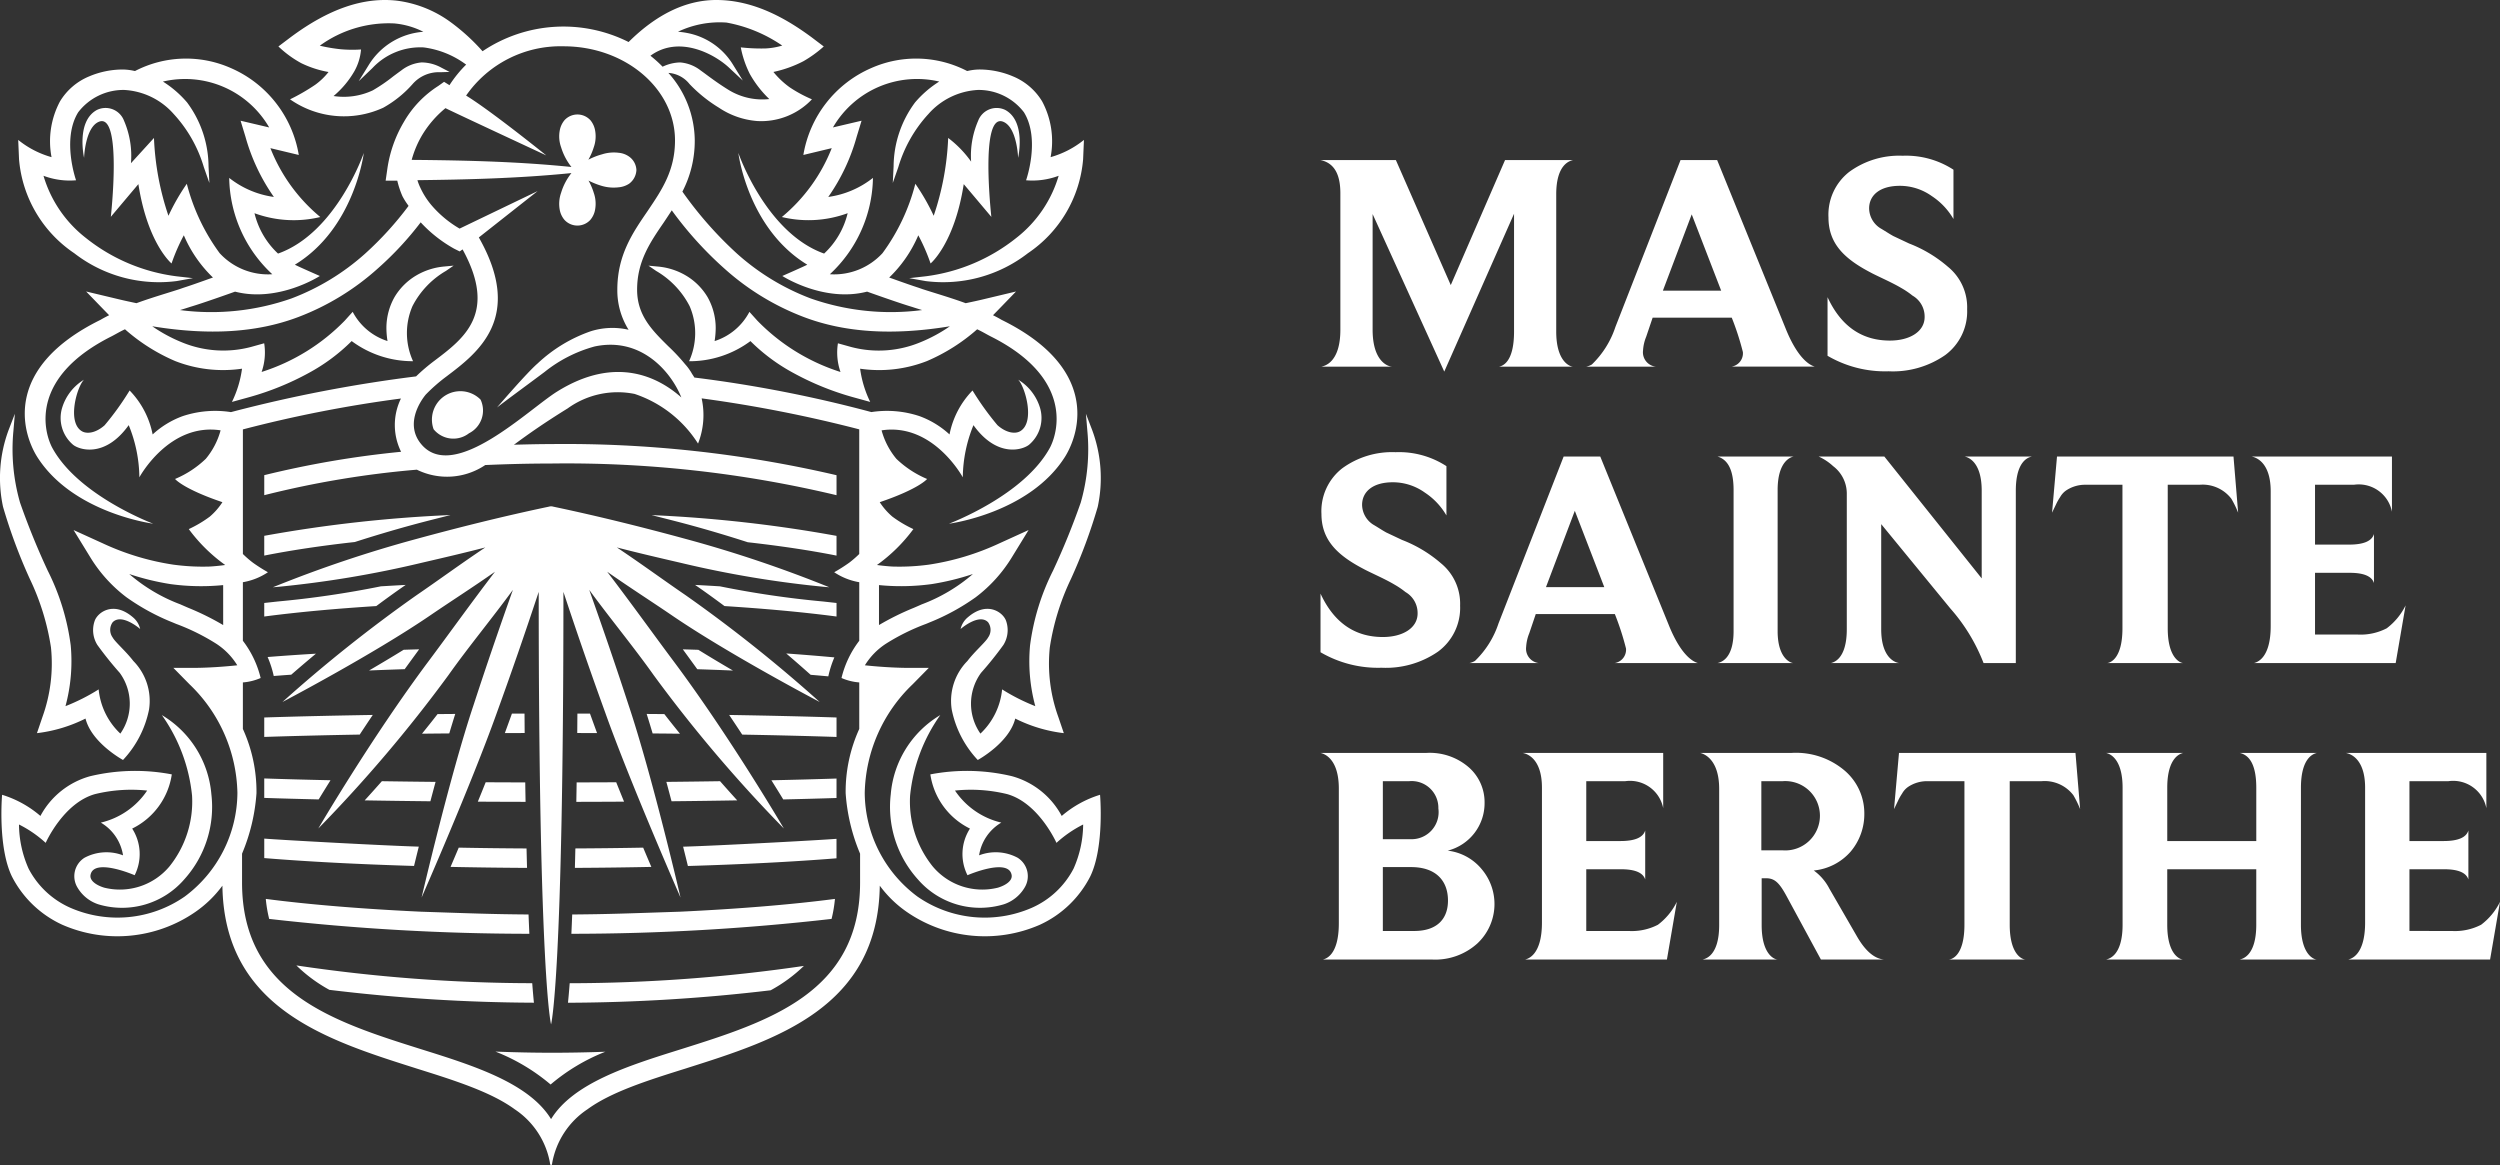
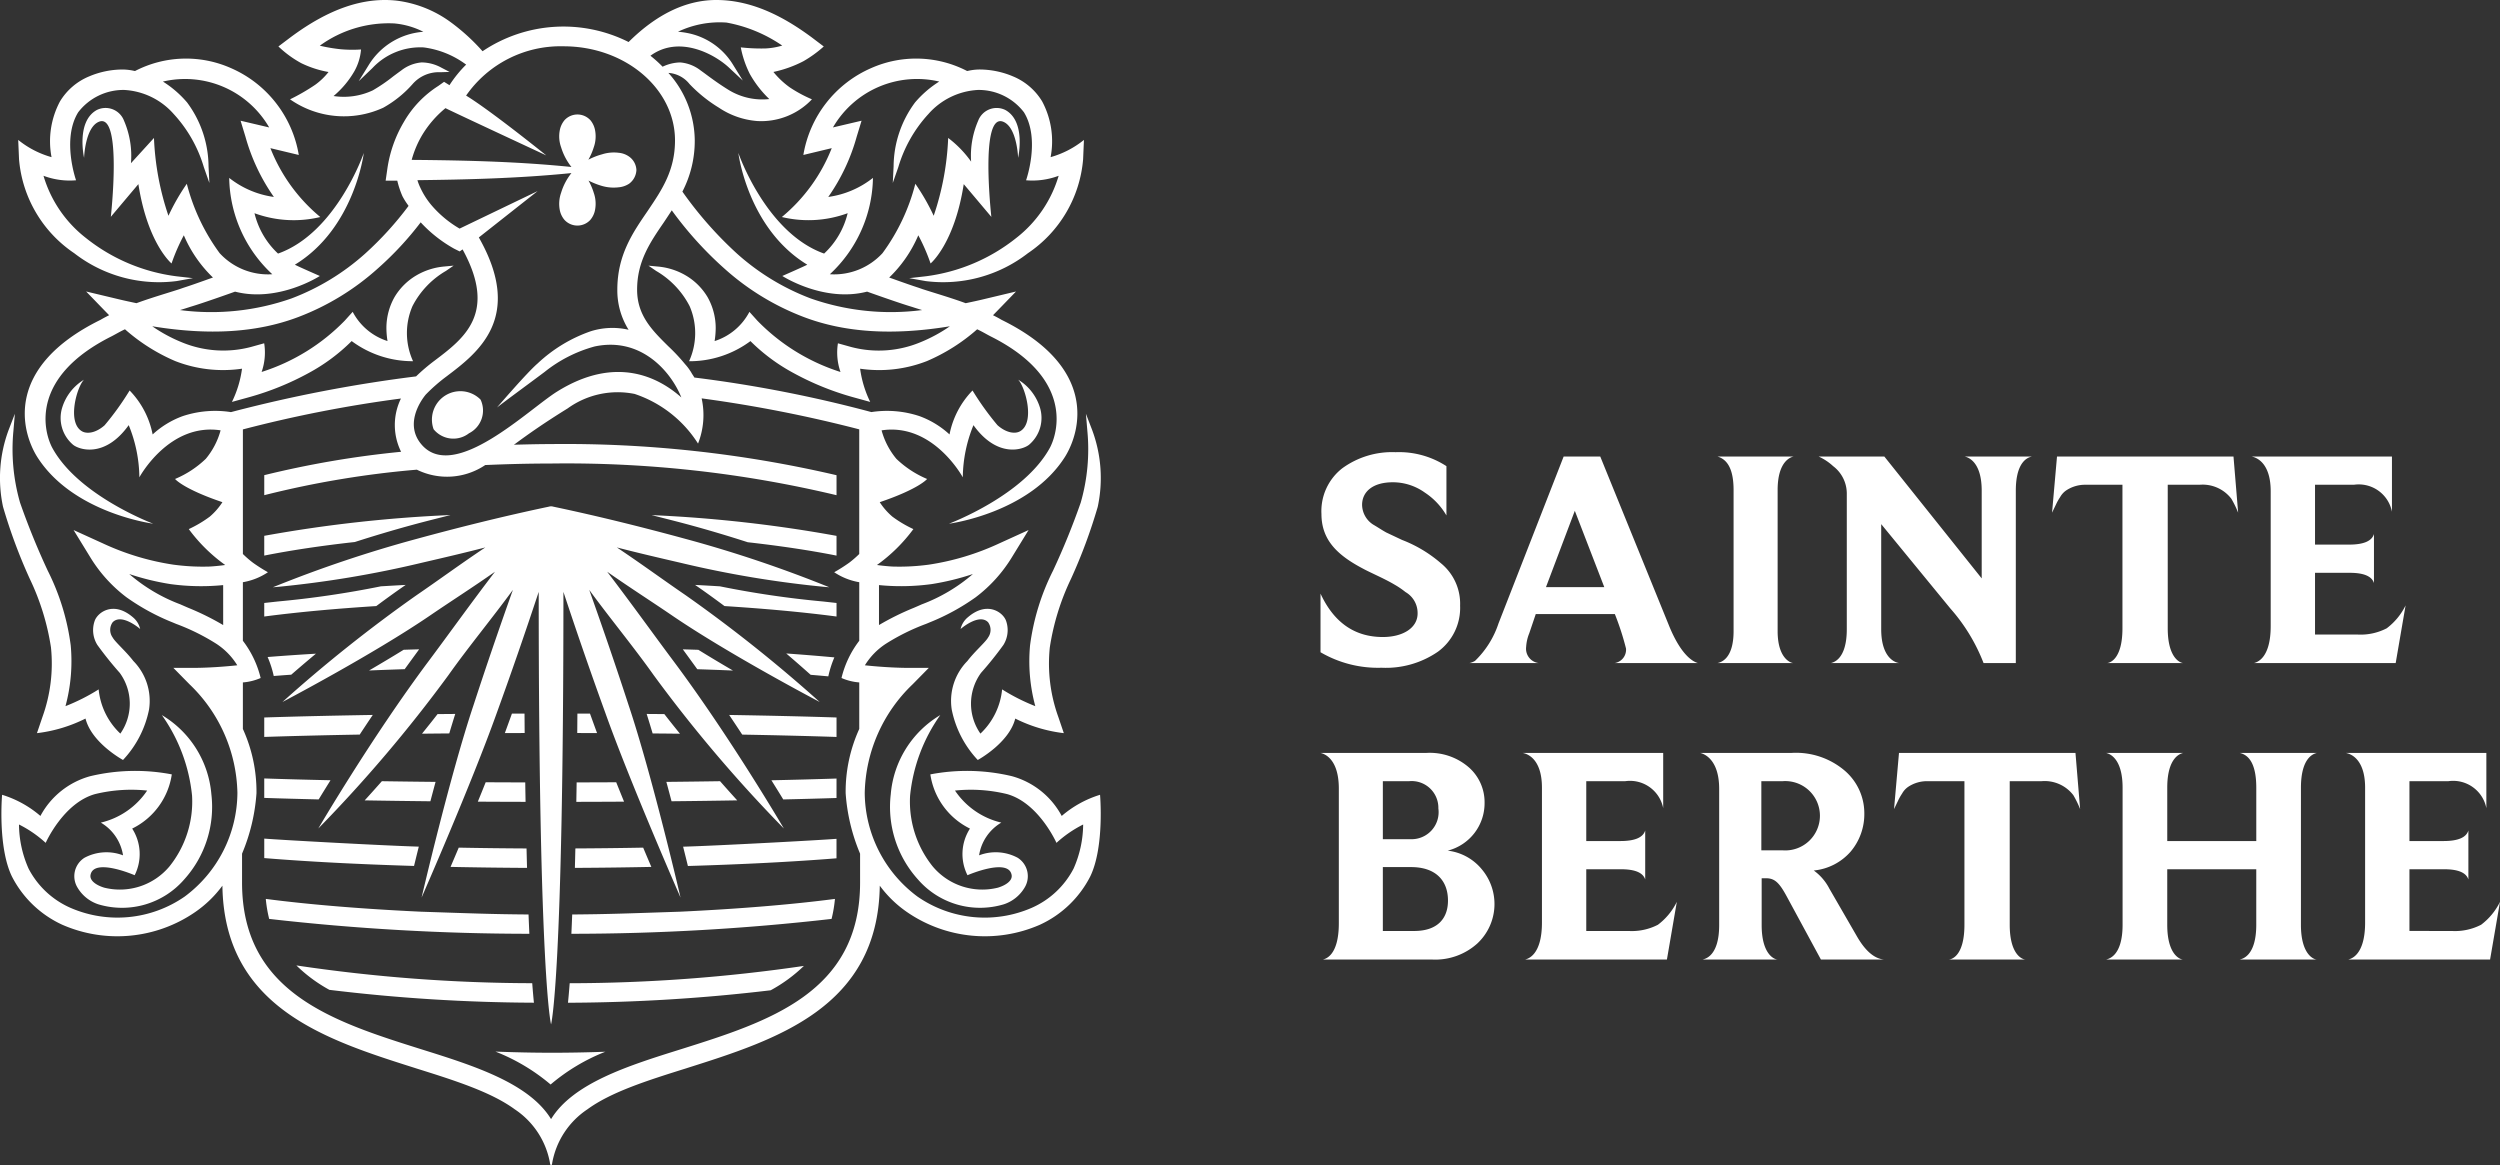
<svg xmlns="http://www.w3.org/2000/svg" id="affca3ca-2837-4be2-aaaf-479b7a8dd749" data-name="MSB logo" viewBox="0 0 214.583 100">
  <rect x="0" y="0" width="214.583" height="100" fill="#333333" stroke="none" />
  <defs>
    <style>.b78452f2-c1bc-4d6d-b733-6f21c8811bdc{fill:#fff;}</style>
  </defs>
-   <path class="b78452f2-c1bc-4d6d-b733-6f21c8811bdc" d="M133.576,28.462c0,2.634,1.224,3.008,1.436,3.008h-6.335c.214-.054,1.278-.266,1.278-3.008v-10.116l-5.99,13.549-6.149-13.521v9.928c0,2.768,1.358,3.168,1.678,3.168H113.424c.214-.054,1.624-.294,1.624-3.168V16.591c0-1.678-.559-2.61-1.704-2.85h6.469l4.711,10.729,4.658-10.729h5.83c-.186.054-1.436.268-1.436,2.93Zm19.669-.32c1.144,2.874,2.263,3.248,2.529,3.327H148.613A1.158,1.158,0,0,0,149.598,30.22a23.257,23.257,0,0,0-.957-2.956h-6.789l-.559,1.652a3.663,3.663,0,0,0-.266,1.17,1.238,1.238,0,0,0,1.091,1.384h-5.962a1.609,1.609,0,0,0,.479-.186,7.931,7.931,0,0,0,2.021-3.222l5.59-14.322h3.142ZM145.206,18.4l-2.475,6.549h5.003Zm21.746,12.085a7.863,7.863,0,0,1-4.843,1.384,9.781,9.781,0,0,1-5.245-1.33V25.508c1.144,2.475,2.928,3.725,5.351,3.725,1.704,0,2.982-.771,2.982-2.023a2.073,2.073,0,0,0-1.039-1.836,7.185,7.185,0,0,0-.985-.665c-.266-.16-.719-.399-1.332-.693-.611-.292-1.065-.505-1.304-.639-2.235-1.17-3.593-2.475-3.593-4.712a4.66,4.66,0,0,1,1.784-3.913,7.262,7.262,0,0,1,4.58-1.384,7.471,7.471,0,0,1,4.364,1.198v4.232a5.876,5.876,0,0,0-1.863-1.969,4.713,4.713,0,0,0-2.74-.879c-1.704,0-2.636.799-2.636,1.943a2.047,2.047,0,0,0,1.065,1.756c.399.24.719.453,1.013.613l1.356.639a11.272,11.272,0,0,1,3.327,1.995,4.481,4.481,0,0,1,1.652,3.647A4.658,4.658,0,0,1,166.952,30.486Z" />
  <path class="b78452f2-c1bc-4d6d-b733-6f21c8811bdc" d="M123.432,55.93a7.863,7.863,0,0,1-4.843,1.384,9.781,9.781,0,0,1-5.245-1.33V50.952c1.144,2.475,2.928,3.725,5.351,3.725,1.704,0,2.982-.771,2.982-2.023A2.073,2.073,0,0,0,120.638,50.819a7.184,7.184,0,0,0-.985-.665c-.266-.16-.719-.399-1.332-.693-.611-.292-1.065-.505-1.304-.639-2.235-1.17-3.593-2.475-3.593-4.712a4.66,4.66,0,0,1,1.784-3.913,7.262,7.262,0,0,1,4.58-1.384,7.471,7.471,0,0,1,4.364,1.198v4.232a5.876,5.876,0,0,0-1.863-1.969,4.713,4.713,0,0,0-2.74-.879c-1.704,0-2.636.799-2.636,1.943a2.047,2.047,0,0,0,1.065,1.756c.399.24.719.453,1.013.613l1.356.639a11.272,11.272,0,0,1,3.327,1.995,4.481,4.481,0,0,1,1.652,3.647A4.658,4.658,0,0,1,123.432,55.93ZM143.211,53.587c1.144,2.874,2.263,3.248,2.529,3.327h-7.16a1.158,1.158,0,0,0,.985-1.25,23.258,23.258,0,0,0-.957-2.956h-6.789l-.559,1.652a3.663,3.663,0,0,0-.266,1.17,1.238,1.238,0,0,0,1.091,1.384h-5.962a1.609,1.609,0,0,0,.479-.186A7.931,7.931,0,0,0,128.623,53.507l5.59-14.322h3.142Zm-8.039-9.743-2.475,6.549h5.003Zm17.408,10.328c0,2.369,1.144,2.742,1.358,2.742H147.415c.214-.054,1.384-.266,1.384-2.742V42.061c0-1.65-.451-2.608-1.384-2.876h6.549c-.16.028-1.384.294-1.384,2.876Zm17.516-12.057c0-2.556-1.226-2.876-1.464-2.93h5.776c-.214.054-1.384.268-1.384,2.93V56.914h-2.768a15.5,15.5,0,0,0-2.85-4.686l-5.936-7.24v9.024c0,2.556,1.304,2.902,1.598,2.902h-5.91c.16-.054,1.358-.266,1.358-2.902V42.326a2.954,2.954,0,0,0-1.172-2.315,4.656,4.656,0,0,0-1.25-.827h5.644l8.358,10.462Zm21.612-2.93.399,4.819a8.63,8.63,0,0,0-.585-1.198,3.105,3.105,0,0,0-2.716-1.198H186.064v12.325c0,2.582,1.092,2.982,1.358,2.982h-6.601c.266,0,1.356-.32,1.356-2.982v-12.325h-3.22a2.921,2.921,0,0,0-1.598.479,1.689,1.689,0,0,0-.533.585,4.323,4.323,0,0,0-.346.613l-.346.719.425-4.819ZM205.629,56.914H193.463c.186-.054,1.438-.32,1.438-3.168v-11.58c0-2.582-1.358-2.928-1.652-2.982H205.309v4.739a2.904,2.904,0,0,0-3.248-2.317H198.706v5.139H201.636c1.224,0,1.943-.294,2.129-.907v4.206q-.279-.878-2.077-.877H198.706v5.297h3.621a4.884,4.884,0,0,0,2.529-.533,5.468,5.468,0,0,0,1.624-1.969Z" />
  <path class="b78452f2-c1bc-4d6d-b733-6f21c8811bdc" d="M126.841,80.948a5.39,5.39,0,0,1-3.966,1.41h-9.317c.186-.054,1.358-.294,1.358-3.114v-11.554c0-2.662-1.332-3.008-1.572-3.062h9.051a5.11,5.11,0,0,1,3.727,1.278,3.98,3.98,0,0,1,1.304,3.008,4.199,4.199,0,0,1-3.168,4.1,4.456,4.456,0,0,1,2.928,1.598,4.628,4.628,0,0,1-.346,6.335Zm-5.884-13.897h-2.263v4.979h2.369a2.321,2.321,0,0,0,2.397-2.636A2.295,2.295,0,0,0,120.958,67.051Zm.16,7.374h-2.423v5.484H121.383c2.023,0,2.902-1.092,2.902-2.608C124.285,75.57,123.22,74.425,121.117,74.425Zm21.96,7.933H130.912c.186-.054,1.438-.32,1.438-3.168v-11.58c0-2.582-1.358-2.928-1.652-2.982H142.757v4.739a2.904,2.904,0,0,0-3.248-2.317h-3.355v5.139h2.93c1.224,0,1.941-.294,2.129-.907v4.206q-.281-.878-2.077-.877h-2.982v5.297h3.621a4.884,4.884,0,0,0,2.529-.533,5.468,5.468,0,0,0,1.624-1.969Zm16.304-1.997q1.078,1.878,2.315,1.997H156.294l-2.956-5.457c-.637-1.172-1.037-1.518-1.756-1.518h-.373v4.02c0,2.581,1.144,2.954,1.358,2.954h-6.415c.186-.054,1.41-.266,1.41-2.954V67.718c0-2.662-1.41-3.036-1.624-3.09h7.799a6.447,6.447,0,0,1,4.632,1.546,4.819,4.819,0,0,1,1.652,3.645,4.986,4.986,0,0,1-1.172,3.275,4.816,4.816,0,0,1-3.168,1.624,4.386,4.386,0,0,1,1.332,1.544Zm-6.363-13.31h-1.836v5.938h1.863a2.976,2.976,0,1,0-.028-5.938Zm25.127-2.423.399,4.819a8.629,8.629,0,0,0-.585-1.198,3.105,3.105,0,0,0-2.716-1.198h-2.742v12.325c0,2.582,1.092,2.982,1.358,2.982h-6.601c.266,0,1.356-.32,1.356-2.982v-12.325h-3.22a2.921,2.921,0,0,0-1.598.479,1.689,1.689,0,0,0-.533.585,4.323,4.323,0,0,0-.346.613l-.346.719.425-4.819Zm19.351,14.748c0,2.608,1.144,2.982,1.358,2.982h-6.603c.188-.054,1.412-.266,1.412-2.982V74.613h-7.641v4.764c0,2.636,1.146,2.982,1.358,2.982h-6.601c.186-.054,1.41-.266,1.41-2.982V67.611c0-2.582-1.17-2.928-1.41-2.982h6.601c-.186.054-1.358.32-1.358,2.982v4.58H193.664v-4.58c0-1.784-.479-2.768-1.412-2.982h6.603c-.188.054-1.358.294-1.358,2.982Zm16.236,2.982H201.567c.186-.054,1.438-.32,1.438-3.168v-11.58c0-2.582-1.358-2.928-1.652-2.982h12.059v4.739a2.904,2.904,0,0,0-3.248-2.317H206.81v5.139h2.93c1.224,0,1.943-.294,2.129-.907v4.206q-.279-.878-2.077-.877H206.81v5.297H210.431a4.884,4.884,0,0,0,2.529-.533,5.468,5.468,0,0,0,1.624-1.969Z" />
  <path class="b78452f2-c1bc-4d6d-b733-6f21c8811bdc" d="M40.255,37.19a2.188,2.188,0,0,0,.993-2.891,2.441,2.441,0,0,0-4.03,2.545A2.187,2.187,0,0,0,40.255,37.19Zm-37.7,12.49a20.89,20.89,0,0,1,1.82,5.891,13.509,13.509,0,0,1-.733,5.972l-.47,1.385A12.56,12.56,0,0,0,7.34,61.676c.525,2.097,3.218,3.555,3.218,3.555A8.85,8.85,0,0,0,12.792,60.904a4.882,4.882,0,0,0-1.346-4.169c-.642-.841-1.56-1.619-1.781-2.025a1.116,1.116,0,0,1,.006-1.3c.778-.803,2.36.579,2.36.579a1.839,1.839,0,0,0-.631-1.013c-1.67-1.429-3.028-.401-3.273.315A2.398,2.398,0,0,0,8.358,55.359a30.199,30.199,0,0,0,1.918,2.392,4.491,4.491,0,0,1,.054,5.217,6.014,6.014,0,0,1-1.862-3.796,16.836,16.836,0,0,1-2.848,1.44,14.768,14.768,0,0,0,.448-5.233,19.944,19.944,0,0,0-1.966-6.388,62.703,62.703,0,0,1-2.381-5.849,16.592,16.592,0,0,1-.568-6.173l.123-1.453L.751,36.878a11.809,11.809,0,0,0-.49,6.624A45.574,45.574,0,0,0,2.555,49.68Zm29.123,7.87q1.497-.062,3.058-.113c.353-.489,1.241-1.705,1.241-1.705-.446.013-.891.025-1.33.04C33.658,56.381,32.658,56.978,31.678,57.55Zm-.374,11.148q2.711.047,5.638.078.216-.822.444-1.664c-1.584-.016-3.114-.036-4.609-.059C32.253,67.645,31.766,68.19,31.304,68.697Zm7.37,5.71c2.131.046,4.323.074,6.563.086q-.022-.801-.043-1.668-2.971-.015-5.819-.071Q39,73.642,38.673,74.407ZM55.506,61.281c.17.537.341,1.1.512,1.673q1.186.01,2.344.023c-.446-.553-.894-1.109-1.337-1.683C56.525,61.288,56.013,61.285,55.506,61.281ZM49.467,68.825c1.383-.003,2.752-.008,4.098-.016q-.338-.828-.674-1.665-1.679.009-3.396.012C49.487,67.743,49.477,68.271,49.467,68.825Zm-.123,5.668c2.239-.011,4.43-.039,6.562-.084q-.327-.766-.701-1.654-2.845.055-5.819.069Q49.366,73.691,49.344,74.493Zm13.934-5.795c-.462-.507-.949-1.051-1.473-1.645-1.496.023-3.027.043-4.609.059q.228.842.444,1.663C59.585,68.756,61.469,68.73,63.278,68.698Zm-19.338-7.447c-.045.124-.442,1.225-.608,1.671.563-.002,1.133-.003,1.702-.004-.005-.527-.008-1.119-.013-1.668C44.661,61.251,44.297,61.25,43.94,61.252ZM49.56,61.25c-.004.549-.008,1.141-.013,1.668.57.001,1.138.002,1.702.005-.167-.448-.564-1.55-.608-1.671C50.285,61.251,49.92,61.251,49.56,61.25ZM28.37,66.971c-2.028-.044-3.94-.095-5.689-.154v1.67c1.452.048,3.025.091,4.672.13C27.645,68.139,27.983,67.592,28.37,66.971Zm6.451-16.765c-.72.037-1.426.077-2.127.12a82.552,82.552,0,0,1-8.848,1.301l-1.165.128V52.918c2.839-.374,6.097-.673,9.616-.897C33.127,51.403,33.969,50.793,34.821,50.206Zm4.253,11.074c-.507.004-1.017.008-1.517.013-.443.574-.89,1.129-1.337,1.682q1.157-.013,2.342-.023C38.734,62.38,38.905,61.817,39.075,61.28Zm-7.079.086c-3.393.056-6.545.128-9.314.218v1.669c2.464-.081,5.222-.149,8.195-.202Q31.417,62.226,31.996,61.366Zm9.018,7.443c1.345.008,2.714.013,4.099.016-.01-.554-.02-1.082-.028-1.668q-1.719-.004-3.396-.013Q41.353,67.98,41.014,68.808Zm26.215-.19c1.605-.037,3.145-.078,4.573-.124V66.825c-1.727.056-3.603.106-5.589.149C66.6,67.594,66.938,68.14,67.229,68.618Zm-8.186,5.712c4.724-.14,9.072-.362,12.758-.66V71.999c-1.374.112-10.169.589-13.166.675Q58.862,73.584,59.044,74.33Zm-10.293,11.738a151.064,151.064,0,0,0,17.4-1.07A13.005,13.005,0,0,0,69.001,82.907,139.89,139.89,0,0,1,48.898,84.394C48.847,85.067,48.797,85.63,48.751,86.068ZM63.707,63.054c2.933.053,5.659.12,8.095.201V61.584c-2.744-.09-5.861-.162-9.215-.217Q63.164,62.227,63.707,63.054Zm-3.857-5.613q1.564.051,3.061.114c-.981-.571-1.982-1.17-2.97-1.78-.438-.014-.886-.027-1.331-.04C58.609,55.735,59.496,56.951,59.85,57.441ZM35.392,45.055c1.146-.312,2.195-.569,3.282-.848A117.714,117.714,0,0,0,22.681,45.991v1.697c2.335-.464,4.957-.853,7.776-1.165C31.953,46.042,33.613,45.54,35.392,45.055Zm28.788,1.487c2.758.31,5.328.691,7.621,1.147V45.995A117.199,117.199,0,0,0,55.929,44.213c1.081.278,2.122.533,3.259.842C60.992,45.546,62.67,46.055,64.181,46.542ZM35.946,72.67c-2.996-.087-11.871-.575-13.264-.69v1.672c3.696.304,8.079.531,12.856.675Q35.72,73.579,35.946,72.67Zm9.42,5.823c-3.108-.023-4.827-.092-9.238-.239-4.871-.227-9.565-.604-13.314-1.098a11.217,11.217,0,0,0,.29,1.717,197.294,197.294,0,0,0,22.332,1.277C45.413,79.628,45.389,79.087,45.366,78.493Zm.316,5.898a138.761,138.761,0,0,1-20.244-1.525,12.885,12.885,0,0,0,2.836,2.096,149.881,149.881,0,0,0,17.554,1.104C45.783,85.628,45.734,85.064,45.683,84.391Zm3.432-5.898c-.023.594-.046,1.135-.07,1.657a197.294,197.294,0,0,0,22.332-1.277,11.217,11.217,0,0,0,.29-1.717c-3.749.494-8.443.871-13.314,1.098C53.941,78.401,52.222,78.469,49.114,78.493ZM61.789,50.326c-.7-.043-1.406-.083-2.127-.12.852.587,1.694,1.197,2.524,1.815,3.519.224,6.777.523,9.616.897V51.755l-1.165-.128A82.552,82.552,0,0,1,61.789,50.326ZM42.526,90.262a16.79,16.79,0,0,1,4.735,2.825,16.645,16.645,0,0,1,4.697-2.812c-1.507.053-3.03.086-4.577.086C45.737,90.361,44.122,90.322,42.526,90.262ZM23.424,50.406s.13-.009.33-.025l.002-0a90.264,90.264,0,0,0,12.469-2.083c1.889-.437,3.679-.856,5.431-1.31-2.089,1.395-3.997,2.798-5.917,4.11a124.553,124.553,0,0,0-11.497,9.158s7.752-4.065,12.7-7.445c1.762-1.204,3.617-2.384,5.544-3.737-2.164,2.835-3.94,5.325-5.68,7.653C31.902,63.286,27.32,71.113,27.32,71.113A121.6,121.6,0,0,0,38.473,57.975c1.765-2.489,3.744-4.869,5.551-7.344-1.265,3.555-2.371,6.799-3.374,9.878-2.047,6.118-4.464,16.532-4.464,16.532s4.286-9.768,6.452-15.841c1.213-3.341,2.423-6.832,3.601-10.397,0,33.266,1.061,37.121,1.061,37.121s1.061-3.855,1.061-37.121c1.178,3.565,2.388,7.056,3.601,10.397,2.167,6.073,6.452,15.841,6.452,15.841s-2.417-10.414-4.464-16.532c-1.002-3.079-2.109-6.323-3.374-9.878,1.807,2.475,3.786,4.856,5.55,7.344A121.601,121.601,0,0,0,67.281,71.113s-4.582-7.827-9.486-14.387c-1.74-2.328-3.517-4.817-5.68-7.653,1.927,1.353,3.782,2.534,5.544,3.737,4.949,3.38,12.7,7.445,12.7,7.445a124.552,124.552,0,0,0-11.497-9.158c-1.92-1.312-3.828-2.715-5.917-4.11,1.752.454,3.542.874,5.431,1.31a90.264,90.264,0,0,0,12.469,2.083l.002 0c.199.016.33.025.33.025a108.224,108.224,0,0,0-12.308-4.143c-3.483-.949-7.303-1.914-11.38-2.774a.64.64,0,0,0-.376,0c-4.078.86-7.897,1.825-11.38,2.774A108.223,108.223,0,0,0,23.424,50.406Zm70.798-6.903a11.809,11.809,0,0,0-.49-6.624L93.207,35.516l.123,1.453a16.592,16.592,0,0,1-.568,6.173,62.705,62.705,0,0,1-2.381,5.849,19.945,19.945,0,0,0-1.966,6.388,14.768,14.768,0,0,0,.448,5.233,16.836,16.836,0,0,1-2.848-1.44,6.014,6.014,0,0,1-1.862,3.796,4.491,4.491,0,0,1,.054-5.217,30.196,30.196,0,0,0,1.918-2.392,2.398,2.398,0,0,0,.23-2.068c-.245-.716-1.604-1.744-3.273-.315a1.839,1.839,0,0,0-.631,1.013s1.583-1.382,2.36-.579a1.116,1.116,0,0,1,.006,1.3c-.22.406-1.139,1.184-1.781,2.025a4.882,4.882,0,0,0-1.346,4.169,8.85,8.85,0,0,0,2.234,4.328s2.693-1.458,3.218-3.555a12.56,12.56,0,0,0,4.169,1.252l-.47-1.385a13.508,13.508,0,0,1-.733-5.972,20.891,20.891,0,0,1,1.82-5.891A45.573,45.573,0,0,0,94.222,43.503ZM93.577,75.233a9.116,9.116,0,0,1-4.324,4.143,11.78,11.78,0,0,1-11.406-1.093,9.793,9.793,0,0,1-2.333-2.262c-.149,10.45-8.848,13.215-16.534,15.65l-.068.023c-3.376,1.055-6.471,2.042-8.494,3.524a7.009,7.009,0,0,0-3.029,4.654c0,.071-.039.129-.087.129s-.087-.058-.087-.129a7.009,7.009,0,0,0-3.029-4.654c-2.023-1.481-5.118-2.469-8.494-3.524l-.068-.023c-7.687-2.435-16.386-5.2-16.534-15.65a9.788,9.788,0,0,1-2.333,2.262,11.78,11.78,0,0,1-11.406,1.093A9.116,9.116,0,0,1,1.024,75.233C-.212,72.691.18,68.219.18,68.219a9.153,9.153,0,0,1,3.289,1.817A6.926,6.926,0,0,1,7.755,66.62a16.67,16.67,0,0,1,6.991-.152,6.185,6.185,0,0,1-3.4,4.652,4.045,4.045,0,0,1,.213,4.003s-3.52-1.528-3.789-.021c-.091.509.55.901,1.176,1.089a5.554,5.554,0,0,0,5.602-1.827A8.891,8.891,0,0,0,16.485,68.294a14.425,14.425,0,0,0-2.593-6.916,8.758,8.758,0,0,1,4.251,6.796,9.286,9.286,0,0,1-2.316,7.293,7.063,7.063,0,0,1-7.384,2.154,3.251,3.251,0,0,1-1.79-1.437,1.873,1.873,0,0,1,.593-2.556,3.996,3.996,0,0,1,3.315-.211,3.959,3.959,0,0,0-1.907-2.809,6.613,6.613,0,0,0,3.977-2.751,13.148,13.148,0,0,0-4.454.298c-2.733.75-4.256,4.191-4.256,4.191A10.046,10.046,0,0,0,1.63,70.769a9.486,9.486,0,0,0,.824,3.789A7.403,7.403,0,0,0,6.049,77.922a10.118,10.118,0,0,0,9.804-.967,11.174,11.174,0,0,0,4.525-8.899,13.265,13.265,0,0,0-4.113-9.323l-1.385-1.408h1.956c1.119-.016,2.307-.091,3.53-.221a5.847,5.847,0,0,0-1.827-1.865,18.401,18.401,0,0,0-3.416-1.687l-.311-.13A18.955,18.955,0,0,1,10.856,51.266,12.38,12.38,0,0,1,7.762,47.853L6.315,45.495l2.53,1.152a22.057,22.057,0,0,0,6.018,1.817,18.779,18.779,0,0,0,3.131.165c.415-.023.857-.068,1.337-.133a13.98,13.98,0,0,1-3.127-3.082,10.232,10.232,0,0,0,1.803-1.07,5.702,5.702,0,0,0,1.084-1.24c-3.391-1.149-4.065-1.992-4.065-1.992a8.631,8.631,0,0,0,2.638-1.73,6.477,6.477,0,0,0,1.271-2.445c-4.433-.672-6.972,4.032-6.972,4.032a12.127,12.127,0,0,0-.915-4.477l-.003.004c-2.067,2.883-4.308,2.086-4.791,1.664a3.014,3.014,0,0,1-.908-3.199A4.274,4.274,0,0,1,7.21,32.591c-.587.571-1.479,3.616-.201,4.411.419.266,1.192.188,1.971-.5a24.012,24.012,0,0,0,2.143-2.981l.003-.004a7.457,7.457,0,0,1,1.976,3.773,7.682,7.682,0,0,1,2.573-1.57A8.829,8.829,0,0,1,19.807,35.37l.005.007a121.647,121.647,0,0,1,15.9-3.07,16.412,16.412,0,0,1,1.599-1.359c2.53-1.911,5.395-4.071,2.394-9.541l-.25.175-.48-.24a11.519,11.519,0,0,1-2.845-2.235l-.019-.025a27.476,27.476,0,0,1-3.654,3.937,21.739,21.739,0,0,1-6.848,4.191c-3.533,1.34-7.643,1.599-12.542.795a13.06,13.06,0,0,0,2.589,1.395,9.29,9.29,0,0,0,5.891.379l1.129-.315a5.052,5.052,0,0,1-.221,2.462,17.218,17.218,0,0,0,7.134-4.402l.684-.759a5.128,5.128,0,0,0,2.988,2.508,7.28,7.28,0,0,1-.094-1.168,5.409,5.409,0,0,1,.697-2.605,5.303,5.303,0,0,1,1.891-1.872,5.726,5.726,0,0,1,2.385-.753l.798-.075-.662.454a7.422,7.422,0,0,0-2.874,3.027,5.834,5.834,0,0,0,.051,4.722,8.763,8.763,0,0,1-5.268-1.728A15.931,15.931,0,0,1,26.49,32.019a24.043,24.043,0,0,1-5.051,2.057l-1.531.422a9.272,9.272,0,0,0,.866-2.852,11.263,11.263,0,0,1-5.736-.655,15.959,15.959,0,0,1-4.311-2.728c-.451.208-.822.439-1.181.62-6.832,3.433-5.874,7.928-5.093,9.49C6.656,42.525,13.15,44.95,13.15,44.95s-6.927-.897-9.981-5.773C1.822,36.979.369,31.517,8.631,27.451c.24-.143.49-.272.736-.396C9.017,26.699,8.336,25.995,7.885,25.528l-.493-.509,2.787.665c.506.123,1.015.23,1.508.334l.02.007c.876-.321,1.758-.597,2.611-.863.367-.114.73-.227,1.083-.341l.334-.117c.633-.204,1.252-.425,1.875-.646.224-.081.445-.159.668-.237a10.993,10.993,0,0,1-2.499-3.625,16.39,16.39,0,0,0-1.054,2.418s-2.05-1.691-2.847-6.809c-.017.015-2.366,2.806-2.366,2.806s1.011-8.993-1.024-8.159C7.302,10.938,7.217,13.547,7.217,13.547S6.509,10.43,8.313,9.44a1.696,1.696,0,0,1,2.334.926,7.601,7.601,0,0,1,.593,3.643L13.216,11.841a23.66,23.66,0,0,0,1.243,6.68,18.278,18.278,0,0,1,1.576-2.747,17.275,17.275,0,0,0,2.819,5.957A5.645,5.645,0,0,0,23.372,23.539a11.507,11.507,0,0,1-3.698-8.269,7.92,7.92,0,0,0,3.834,1.635A16.81,16.81,0,0,1,21.072,11.747l-.422-1.385,2.456.577a8.343,8.343,0,0,0-9.122-3.938,9.058,9.058,0,0,1,2.073,1.791,9.292,9.292,0,0,1,1.843,5.479l.071,1.434-.474-1.356a11.591,11.591,0,0,0-2.586-4.561A6.097,6.097,0,0,0,10.668,7.721,4.896,4.896,0,0,0,6.711,9.638c-1.431,2.321-.182,5.836-.182,5.836a6.406,6.406,0,0,1-2.796-.386,10.527,10.527,0,0,0,3.63,5.33,15.61,15.61,0,0,0,7.776,3.296l1.421.162-1.408.25a11.866,11.866,0,0,1-8.779-2.391A10.796,10.796,0,0,1,1.634,13.677l-.071-1.667a7.967,7.967,0,0,0,2.861,1.479,7.275,7.275,0,0,1,.723-4.782A5.275,5.275,0,0,1,7.638,6.563a7.406,7.406,0,0,1,2.848-.597,4.723,4.723,0,0,1,.983.107c.039.007.078.016.12.023a9.512,9.512,0,0,1,8.221-.256,9.911,9.911,0,0,1,5.836,7.461l-2.436-.584a14.605,14.605,0,0,0,4.282,5.911,9.75,9.75,0,0,1-5.648-.327,6.944,6.944,0,0,0,2.021,3.465c5.005-1.776,7.361-8.636,7.361-8.636s-.795,6.473-5.914,9.589c.133.091,2.141.97,2.141.97s-3.561,2.305-7.276,1.343c0,0-2.712.973-3.864,1.311-.289.097-.578.185-.863.272a20.793,20.793,0,0,0,9.57-.999,20.142,20.142,0,0,0,6.329-3.854A28.387,28.387,0,0,0,35.068,17.673l-.089-.129a5.652,5.652,0,0,1-.438-.707,7.706,7.706,0,0,1-.441-1.33H33.101l.146-1.015a10.942,10.942,0,0,1,1.418-4.023A8.95,8.95,0,0,1,37.62,7.377l.496-.354.464.289A10.179,10.179,0,0,1,40.011,5.547a7.772,7.772,0,0,0-3.656-1.479,5.649,5.649,0,0,0-4.392,1.778L30.788,6.972l.857-1.385a6.011,6.011,0,0,1,4.694-2.858A6.868,6.868,0,0,0,33.844,2.011a10.044,10.044,0,0,0-6.394,1.911,13.739,13.739,0,0,0,1.849.31,11.568,11.568,0,0,0,1.689.015A4.569,4.569,0,0,1,30.419,6.111a8.01,8.01,0,0,1-1.788,2.132,5.856,5.856,0,0,0,3.36-.484,14.148,14.148,0,0,0,1.765-1.207c.224-.166.448-.334.688-.506a3.278,3.278,0,0,1,1.745-.688,3.584,3.584,0,0,1,1.693.448l.707.367-.795.026a2.989,2.989,0,0,0-2.378,1.015,9.565,9.565,0,0,1-2.524,2.034,8.076,8.076,0,0,1-7.997-.723,17.715,17.715,0,0,0,2.162-1.249A5.716,5.716,0,0,0,28.199,6.18a8.834,8.834,0,0,1-2.35-.763,9.186,9.186,0,0,1-1.952-1.43l1.048-.791C28.202.772,31.174-.259,34.048.055a9.91,9.91,0,0,1,4.623,1.839,17.481,17.481,0,0,1,2.748,2.504,12.441,12.441,0,0,1,12.535-.791C56.332,1.246,58.83.032,61.386,0h.11c3.41,0,6.284,1.817,8.156,3.192l1.054.798a10.267,10.267,0,0,1-1.749,1.266,10.155,10.155,0,0,1-2.572.92,7.222,7.222,0,0,0,1.399,1.32,11.504,11.504,0,0,0,1.907,1.029,5.993,5.993,0,0,1-4.678,1.865,6.843,6.843,0,0,1-3.306-1.145,12.303,12.303,0,0,1-2.524-2.034,2.536,2.536,0,0,0-1.814-.954,8.774,8.774,0,0,1,2.264,5.797,9.438,9.438,0,0,1-1.061,4.393,32.651,32.651,0,0,0,4.678,5.314,20.145,20.145,0,0,0,6.329,3.854,20.792,20.792,0,0,0,9.57.999c-.286-.088-.574-.175-.863-.272C77.136,26.004,74.424,25.031,74.424,25.031c-3.715.962-7.276-1.343-7.276-1.343s2.008-.879,2.141-.97c-5.119-3.116-5.914-9.589-5.914-9.589s2.356,6.859,7.361,8.636a6.942,6.942,0,0,0,2.021-3.465,9.749,9.749,0,0,1-5.648.327,14.605,14.605,0,0,0,4.282-5.911l-2.436.584a9.911,9.911,0,0,1,5.836-7.461,9.512,9.512,0,0,1,8.22.256c.042-.007.081-.016.12-.023a4.722,4.722,0,0,1,.983-.107,7.407,7.407,0,0,1,2.848.597,5.274,5.274,0,0,1,2.491,2.144,7.273,7.273,0,0,1,.724,4.782,7.967,7.967,0,0,0,2.861-1.479L92.967,13.677a10.795,10.795,0,0,1-4.74,8.058,11.866,11.866,0,0,1-8.778,2.391l-1.408-.25,1.421-.162a15.61,15.61,0,0,0,7.776-3.296,10.528,10.528,0,0,0,3.63-5.33,6.407,6.407,0,0,1-2.797.386s1.249-3.515-.182-5.836A4.895,4.895,0,0,0,83.932,7.721,6.097,6.097,0,0,0,79.689,9.787a11.594,11.594,0,0,0-2.585,4.561l-.474,1.356.071-1.434a9.294,9.294,0,0,1,1.843-5.479,9.062,9.062,0,0,1,2.073-1.791,8.343,8.343,0,0,0-9.122,3.938l2.456-.577-.422,1.385a16.81,16.81,0,0,1-2.436,5.158,7.922,7.922,0,0,0,3.835-1.635A11.506,11.506,0,0,1,71.229,23.539a5.645,5.645,0,0,0,4.518-1.808,17.276,17.276,0,0,0,2.819-5.957,18.278,18.278,0,0,1,1.576,2.747,23.66,23.66,0,0,0,1.243-6.68,9.248,9.248,0,0,1,1.97,2.032,7.519,7.519,0,0,1,.603-3.506,1.696,1.696,0,0,1,2.334-.926c1.804.99,1.096,4.107,1.096,4.107s-.085-2.609-1.273-3.095c-2.035-.834-1.024,8.159-1.024,8.159h-.004s-2.349-2.791-2.366-2.806c-.797,5.118-2.847,6.809-2.847,6.809a16.39,16.39,0,0,0-1.054-2.418,10.995,10.995,0,0,1-2.498,3.625c.224.078.444.156.668.237.623.221,1.242.441,1.875.646l.334.117c.354.114.717.227,1.084.341.853.266,1.736.542,2.611.863l.019-.007c.493-.104,1.003-.211,1.509-.334l2.787-.665-.493.509c-.451.467-1.132,1.171-1.483,1.528.247.123.496.253.736.396,8.262,4.066,6.81,9.528,5.463,11.726-3.054,4.876-9.982,5.773-9.982,5.773s6.494-2.425,8.697-6.578c.781-1.562,1.739-6.057-5.093-9.49-.359-.18-.73-.412-1.181-.62a15.96,15.96,0,0,1-4.311,2.728,11.262,11.262,0,0,1-5.735.655,9.272,9.272,0,0,0,.866,2.852L73.162,34.076A24.046,24.046,0,0,1,68.111,32.019a15.928,15.928,0,0,1-3.698-2.741,8.762,8.762,0,0,1-5.268,1.728,5.834,5.834,0,0,0,.051-4.722A7.422,7.422,0,0,0,56.322,23.257l-.662-.454.798.075a5.725,5.725,0,0,1,2.384.753,5.3,5.3,0,0,1,1.891,1.872,5.409,5.409,0,0,1,.698,2.605,7.281,7.281,0,0,1-.094,1.168,5.127,5.127,0,0,0,2.988-2.508l.684.759a17.22,17.22,0,0,0,7.134,4.402,5.052,5.052,0,0,1-.221-2.462l1.129.315A9.29,9.29,0,0,0,78.943,29.401a13.064,13.064,0,0,0,2.589-1.395c-4.898.804-9.009.545-12.541-.795a21.737,21.737,0,0,1-6.848-4.191,31.081,31.081,0,0,1-4.483-4.967c-.133.208-.269.412-.402.613l-.289.435c-1.178,1.719-2.284,3.341-2.284,5.765,0,2.209,1.298,3.491,2.673,4.85A16.283,16.283,0,0,1,58.807,31.263a4.247,4.247,0,0,1,.441.574,1.55,1.55,0,0,1,.12.198l.075.12c.052.078.107.159.156.25A111.65,111.65,0,0,1,74.794,35.37a8.829,8.829,0,0,1,4.133.35,7.678,7.678,0,0,1,2.573,1.57,7.457,7.457,0,0,1,1.976-3.773,24.013,24.013,0,0,0,2.143,2.981c.779.688,1.552.766,1.971.5,1.278-.795.386-3.84-.201-4.411a4.274,4.274,0,0,1,1.865,2.372,3.014,3.014,0,0,1-.908,3.199c-.483.422-2.724,1.219-4.791-1.664a12.125,12.125,0,0,0-.915,4.477s-2.539-4.704-6.971-4.032a6.475,6.475,0,0,0,1.271,2.445A8.631,8.631,0,0,0,79.576,41.112s-.674.843-4.065,1.992a5.699,5.699,0,0,0,1.084,1.24,10.233,10.233,0,0,0,1.803,1.07,13.98,13.98,0,0,1-3.127,3.082c.48.065.921.11,1.337.133a18.779,18.779,0,0,0,3.131-.165,22.057,22.057,0,0,0,6.018-1.817l2.53-1.152-1.447,2.358A12.377,12.377,0,0,1,83.744,51.266a18.95,18.95,0,0,1-3.954,2.157l-.311.13a18.407,18.407,0,0,0-3.416,1.687,5.844,5.844,0,0,0-1.826,1.865c1.223.13,2.41.204,3.529.221h1.956l-1.385,1.408a13.265,13.265,0,0,0-4.114,9.323,11.174,11.174,0,0,0,4.526,8.899,10.118,10.118,0,0,0,9.804.967,7.405,7.405,0,0,0,3.594-3.364,9.486,9.486,0,0,0,.824-3.789A10.048,10.048,0,0,0,90.68,72.346s-1.523-3.441-4.256-4.191a13.147,13.147,0,0,0-4.454-.298A6.612,6.612,0,0,0,85.947,70.607a3.959,3.959,0,0,0-1.908,2.809,3.996,3.996,0,0,1,3.315.211,1.873,1.873,0,0,1,.593,2.556,3.251,3.251,0,0,1-1.79,1.437,7.063,7.063,0,0,1-7.384-2.154,9.287,9.287,0,0,1-2.316-7.293,8.758,8.758,0,0,1,4.251-6.796A14.424,14.424,0,0,0,78.116,68.294a8.89,8.89,0,0,0,1.937,6.07,5.554,5.554,0,0,0,5.602,1.827c.626-.188,1.267-.58,1.176-1.089-.269-1.507-3.789.021-3.789.021a4.045,4.045,0,0,1,.213-4.003,6.185,6.185,0,0,1-3.4-4.652,16.669,16.669,0,0,1,6.991.152,6.925,6.925,0,0,1,4.285,3.416,9.154,9.154,0,0,1,3.29-1.817S94.813,72.691,93.577,75.233ZM75.446,53.65a22.761,22.761,0,0,1,3.001-1.483c.227-.097.451-.195.675-.295a14.506,14.506,0,0,0,4.386-2.602,21.954,21.954,0,0,1-3.549.866,19.416,19.416,0,0,1-4.513.084ZM19.155,50.221a19.416,19.416,0,0,1-4.512-.084,21.949,21.949,0,0,1-3.549-.866,14.501,14.501,0,0,0,4.386,2.602c.224.1.448.198.675.295a22.776,22.776,0,0,1,3.001,1.483ZM63.761,6.916,62.619,5.849c-1.242-1.19-4.328-2.873-6.79-1.064a10.879,10.879,0,0,1,1.045.941,3.631,3.631,0,0,1,1.512-.367,3.288,3.288,0,0,1,1.752.688c.214.152.418.305.62.454.616.454,1.209.87,1.849,1.259a5.542,5.542,0,0,0,3.426.743,9.184,9.184,0,0,1-1.673-2.155,8.683,8.683,0,0,1-.776-2.282,15.831,15.831,0,0,0,2.094.094A5.96,5.96,0,0,0,67.141,3.912a12.35,12.35,0,0,0-4.778-1.974,8.289,8.289,0,0,0-4.169.786,6.94,6.94,0,0,1,.733.097,5.897,5.897,0,0,1,4.01,2.764ZM36.207,38.184c2.82,3.21,9.163-3.054,11.613-4.575,5.045-3.144,8.71-1.229,10.663.506-.917-2.279-3.499-5.218-7.445-4.376a11.839,11.839,0,0,0-4.298,2.19c-.931.701-3.69,2.726-4.083,3.051,0,0,2.564-2.989,3.489-3.784a12.746,12.746,0,0,1,4.561-2.764,6.188,6.188,0,0,1,3.247-.127,6.37,6.37,0,0,1-.967-3.439c0-2.962,1.311-4.873,2.576-6.718l.078-.117c1.181-1.752,2.297-3.406,2.297-5.976,0-4.457-4.289-8.081-9.564-8.081a9.868,9.868,0,0,0-8.366,4.23l.01.007c2.151,1.317,6.871,5.129,6.871,5.129s-8.321-3.873-8.652-4.058a8.978,8.978,0,0,0-1.921,2.18,8.583,8.583,0,0,0-.98,2.261c5.048.042,9.356.169,13.713.61A5.109,5.109,0,0,1,48.16,12.636a2.762,2.762,0,0,1-.12-1.408,1.909,1.909,0,0,1,.422-.921,1.503,1.503,0,0,1,2.193-.01l.013.01a1.907,1.907,0,0,1,.415.908,2.799,2.799,0,0,1-.12,1.431,5.264,5.264,0,0,1-.461,1.061,5.752,5.752,0,0,1,1.174-.461,3.331,3.331,0,0,1,1.42-.133,1.817,1.817,0,0,1,.909.334,1.483,1.483,0,0,1,.62,1.148,1.541,1.541,0,0,1-.626,1.174,1.949,1.949,0,0,1-.899.308,3.614,3.614,0,0,1-1.431-.117,6.538,6.538,0,0,1-1.155-.461,5.401,5.401,0,0,1,.451,1.054,2.808,2.808,0,0,1,.117,1.424,1.844,1.844,0,0,1-.422.908,1.507,1.507,0,0,1-2.196.003,1.844,1.844,0,0,1-.422-.892,2.855,2.855,0,0,1,.12-1.453,5.028,5.028,0,0,1,.886-1.687c-4.61.464-9.213.561-13.22.61a4.405,4.405,0,0,0,.253.649,6.61,6.61,0,0,0,.938,1.479,9.361,9.361,0,0,0,2.43,2.028l6.697-3.22-5.046,3.979c3.909,6.881-.1,9.907-2.757,11.916a14.693,14.693,0,0,0-1.797,1.57C36.008,34.519,34.732,36.505,36.207,38.184Zm37.617,37.572V73.274a16.238,16.238,0,0,1-1.239-5.191,12.995,12.995,0,0,1,1.168-5.515v-3.993a4.678,4.678,0,0,1-1.525-.38,8.535,8.535,0,0,1,1.525-3.195l0-5.027a5.516,5.516,0,0,1-2.15-.856,14.188,14.188,0,0,0,1.288-.819,8.903,8.903,0,0,0,.861-.747V36.853a115.211,115.211,0,0,0-13.528-2.66,6.674,6.674,0,0,1-.309,3.881A10.306,10.306,0,0,0,54.473,33.813a7.335,7.335,0,0,0-5.745,1.239c-1.979,1.223-3.377,2.206-4.48,3.023l-.137.097c1.04-.025,2.075-.055,3.132-.055A102.485,102.485,0,0,1,71.802,40.789v1.716a99.775,99.775,0,0,0-24.559-2.719c-1.898,0-3.759.051-5.592.13a5.869,5.869,0,0,1-5.872.398,81.482,81.482,0,0,0-13.097,2.189v-1.718A82.705,82.705,0,0,1,34.427,38.778a5.178,5.178,0,0,1-.012-4.572,110.506,110.506,0,0,0-13.567,2.652V47.551a8.932,8.932,0,0,0,.861.747,14.188,14.188,0,0,0,1.288.819,5.515,5.515,0,0,1-2.15.856v5.027a8.535,8.535,0,0,1,1.525,3.195,4.676,4.676,0,0,1-1.525.38v3.993a12.995,12.995,0,0,1,1.168,5.515,16.229,16.229,0,0,1-1.239,5.19v2.482c0,9.463,7.841,11.932,15.426,14.319,4.435,1.388,9.207,2.889,11.098,5.983,1.89-3.094,6.663-4.595,11.098-5.983C65.983,87.687,73.824,85.218,73.824,75.755ZM71.616,56.426c-1.3-.121-2.685-.233-4.132-.337.829.709,1.515,1.313,2.098,1.832.518.043,1.015.088,1.515.133A8.928,8.928,0,0,1,71.616,56.426Zm-48.646-.033a8.795,8.795,0,0,1,.526,1.63c.496-.038.986-.077,1.503-.112.589-.512,1.282-1.106,2.118-1.803Q24.936,56.237,22.97,56.394Z" />
</svg>